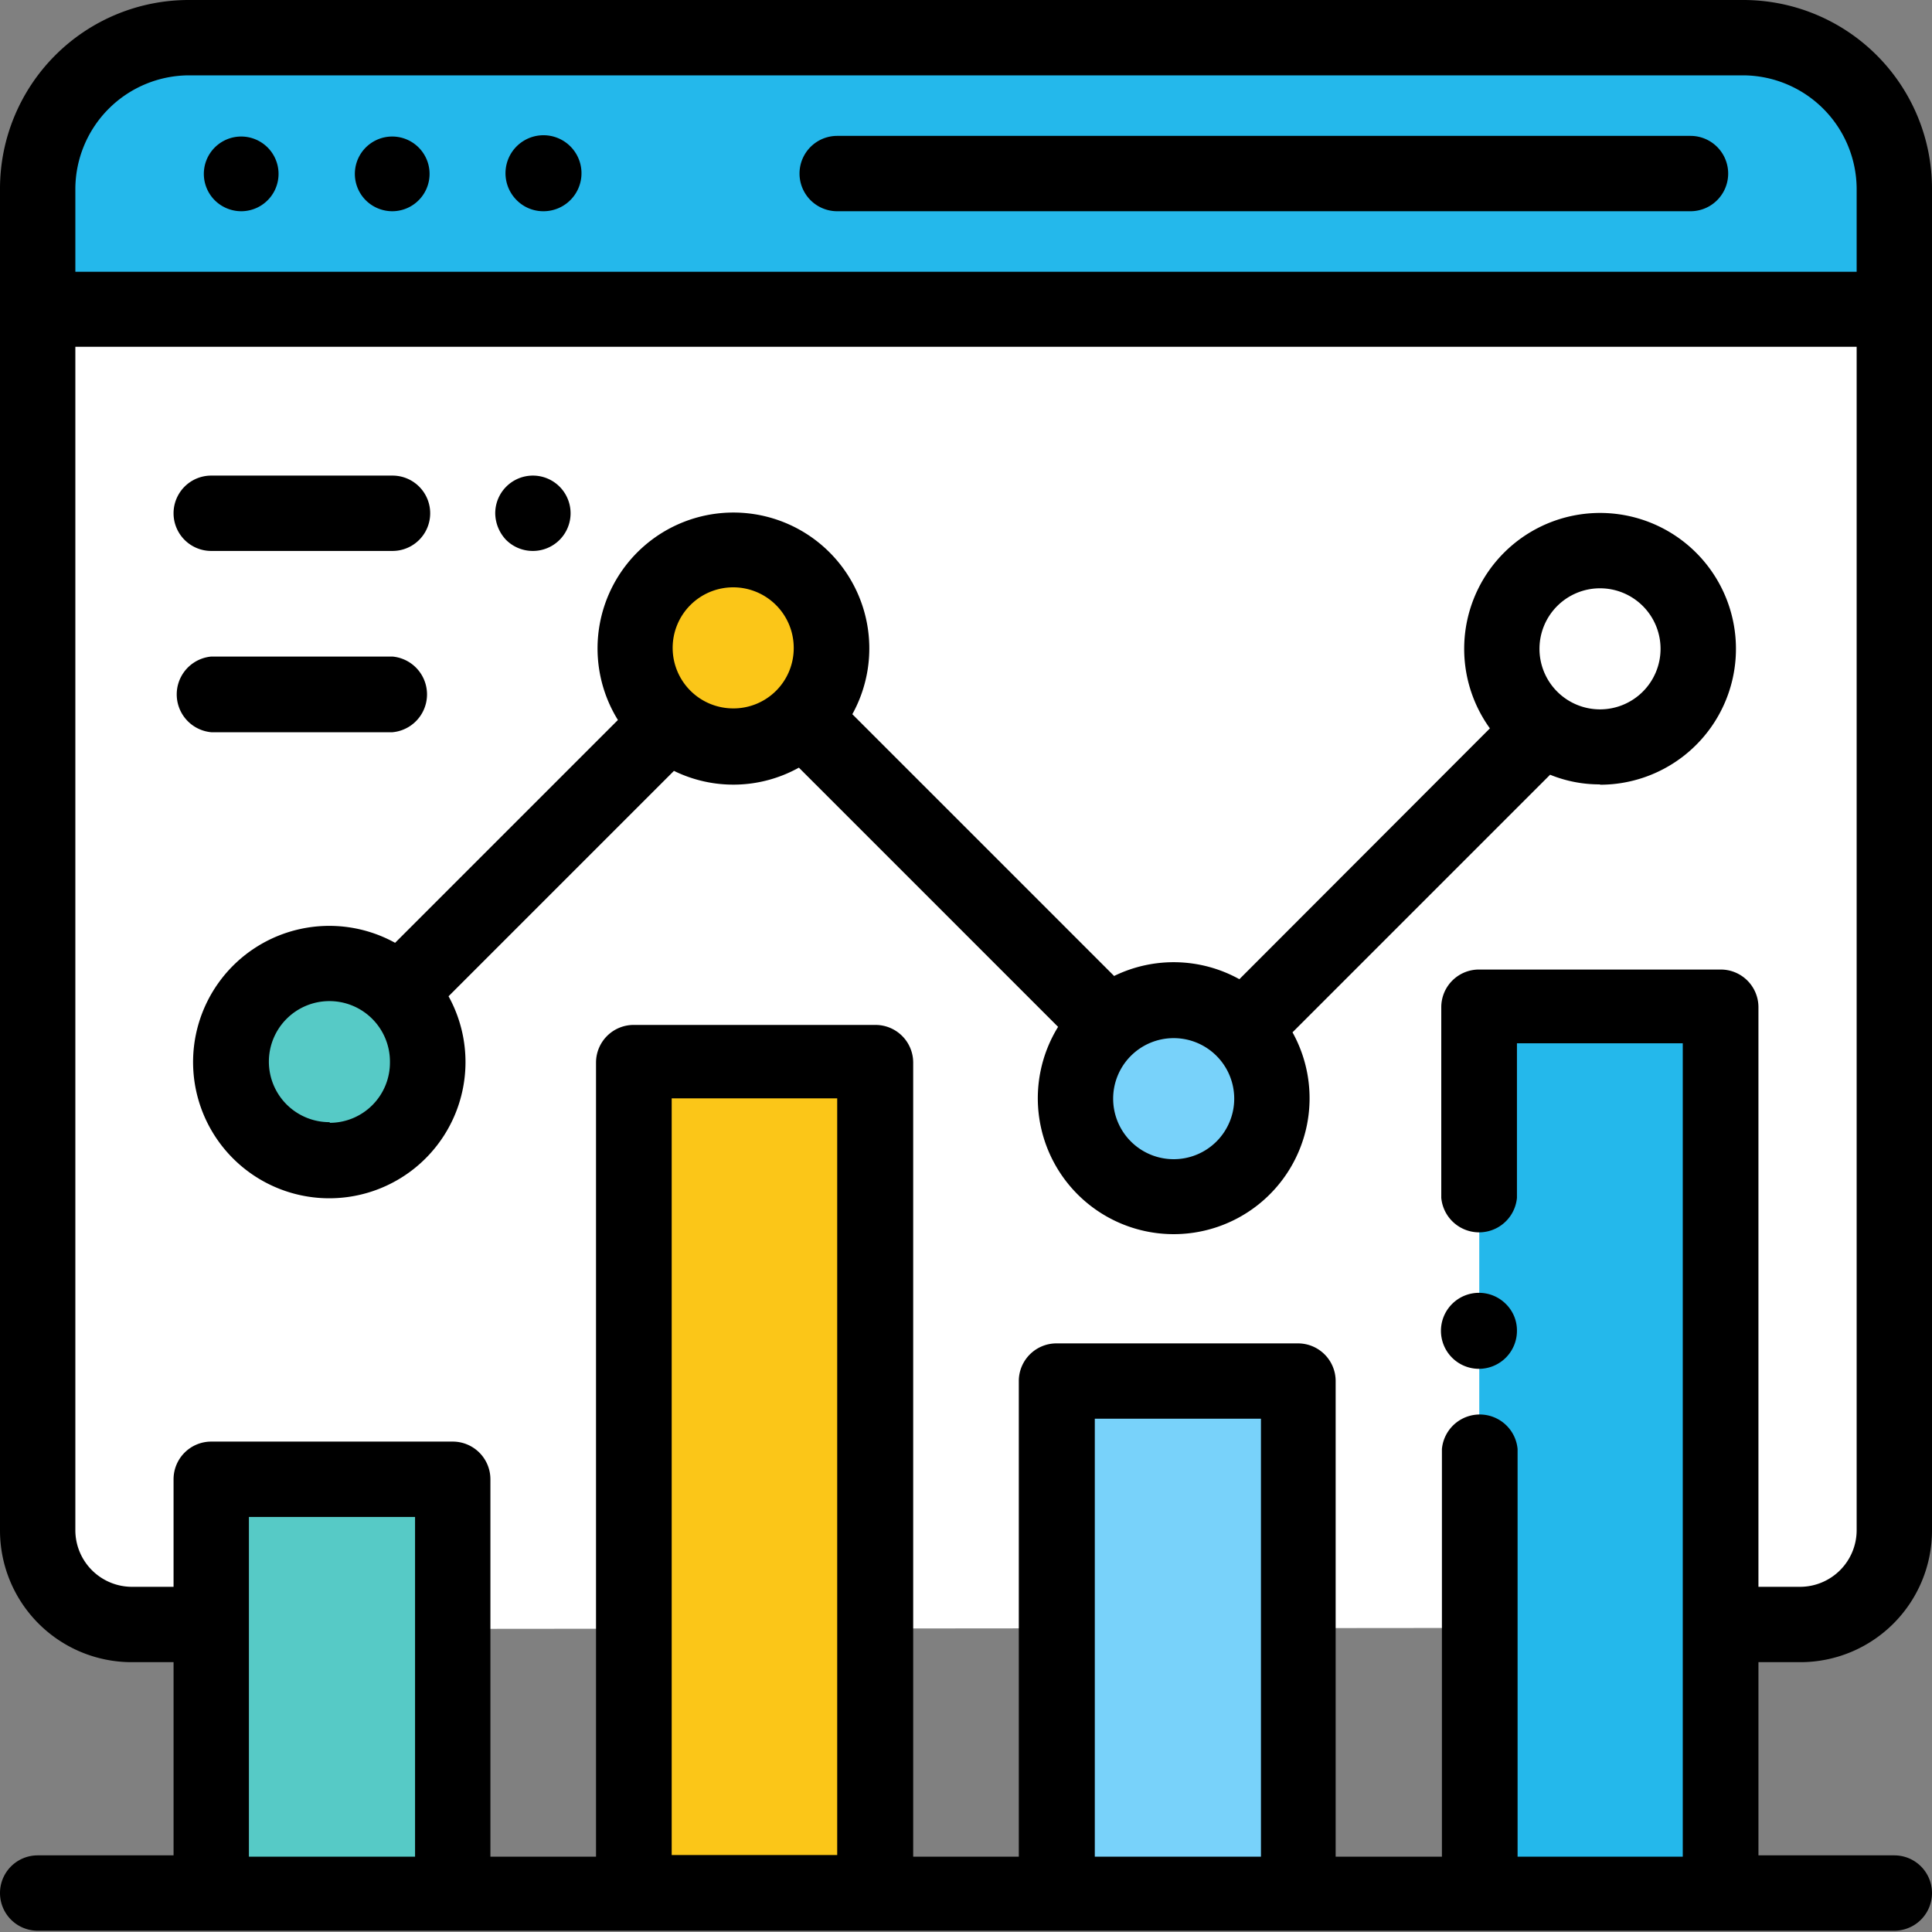
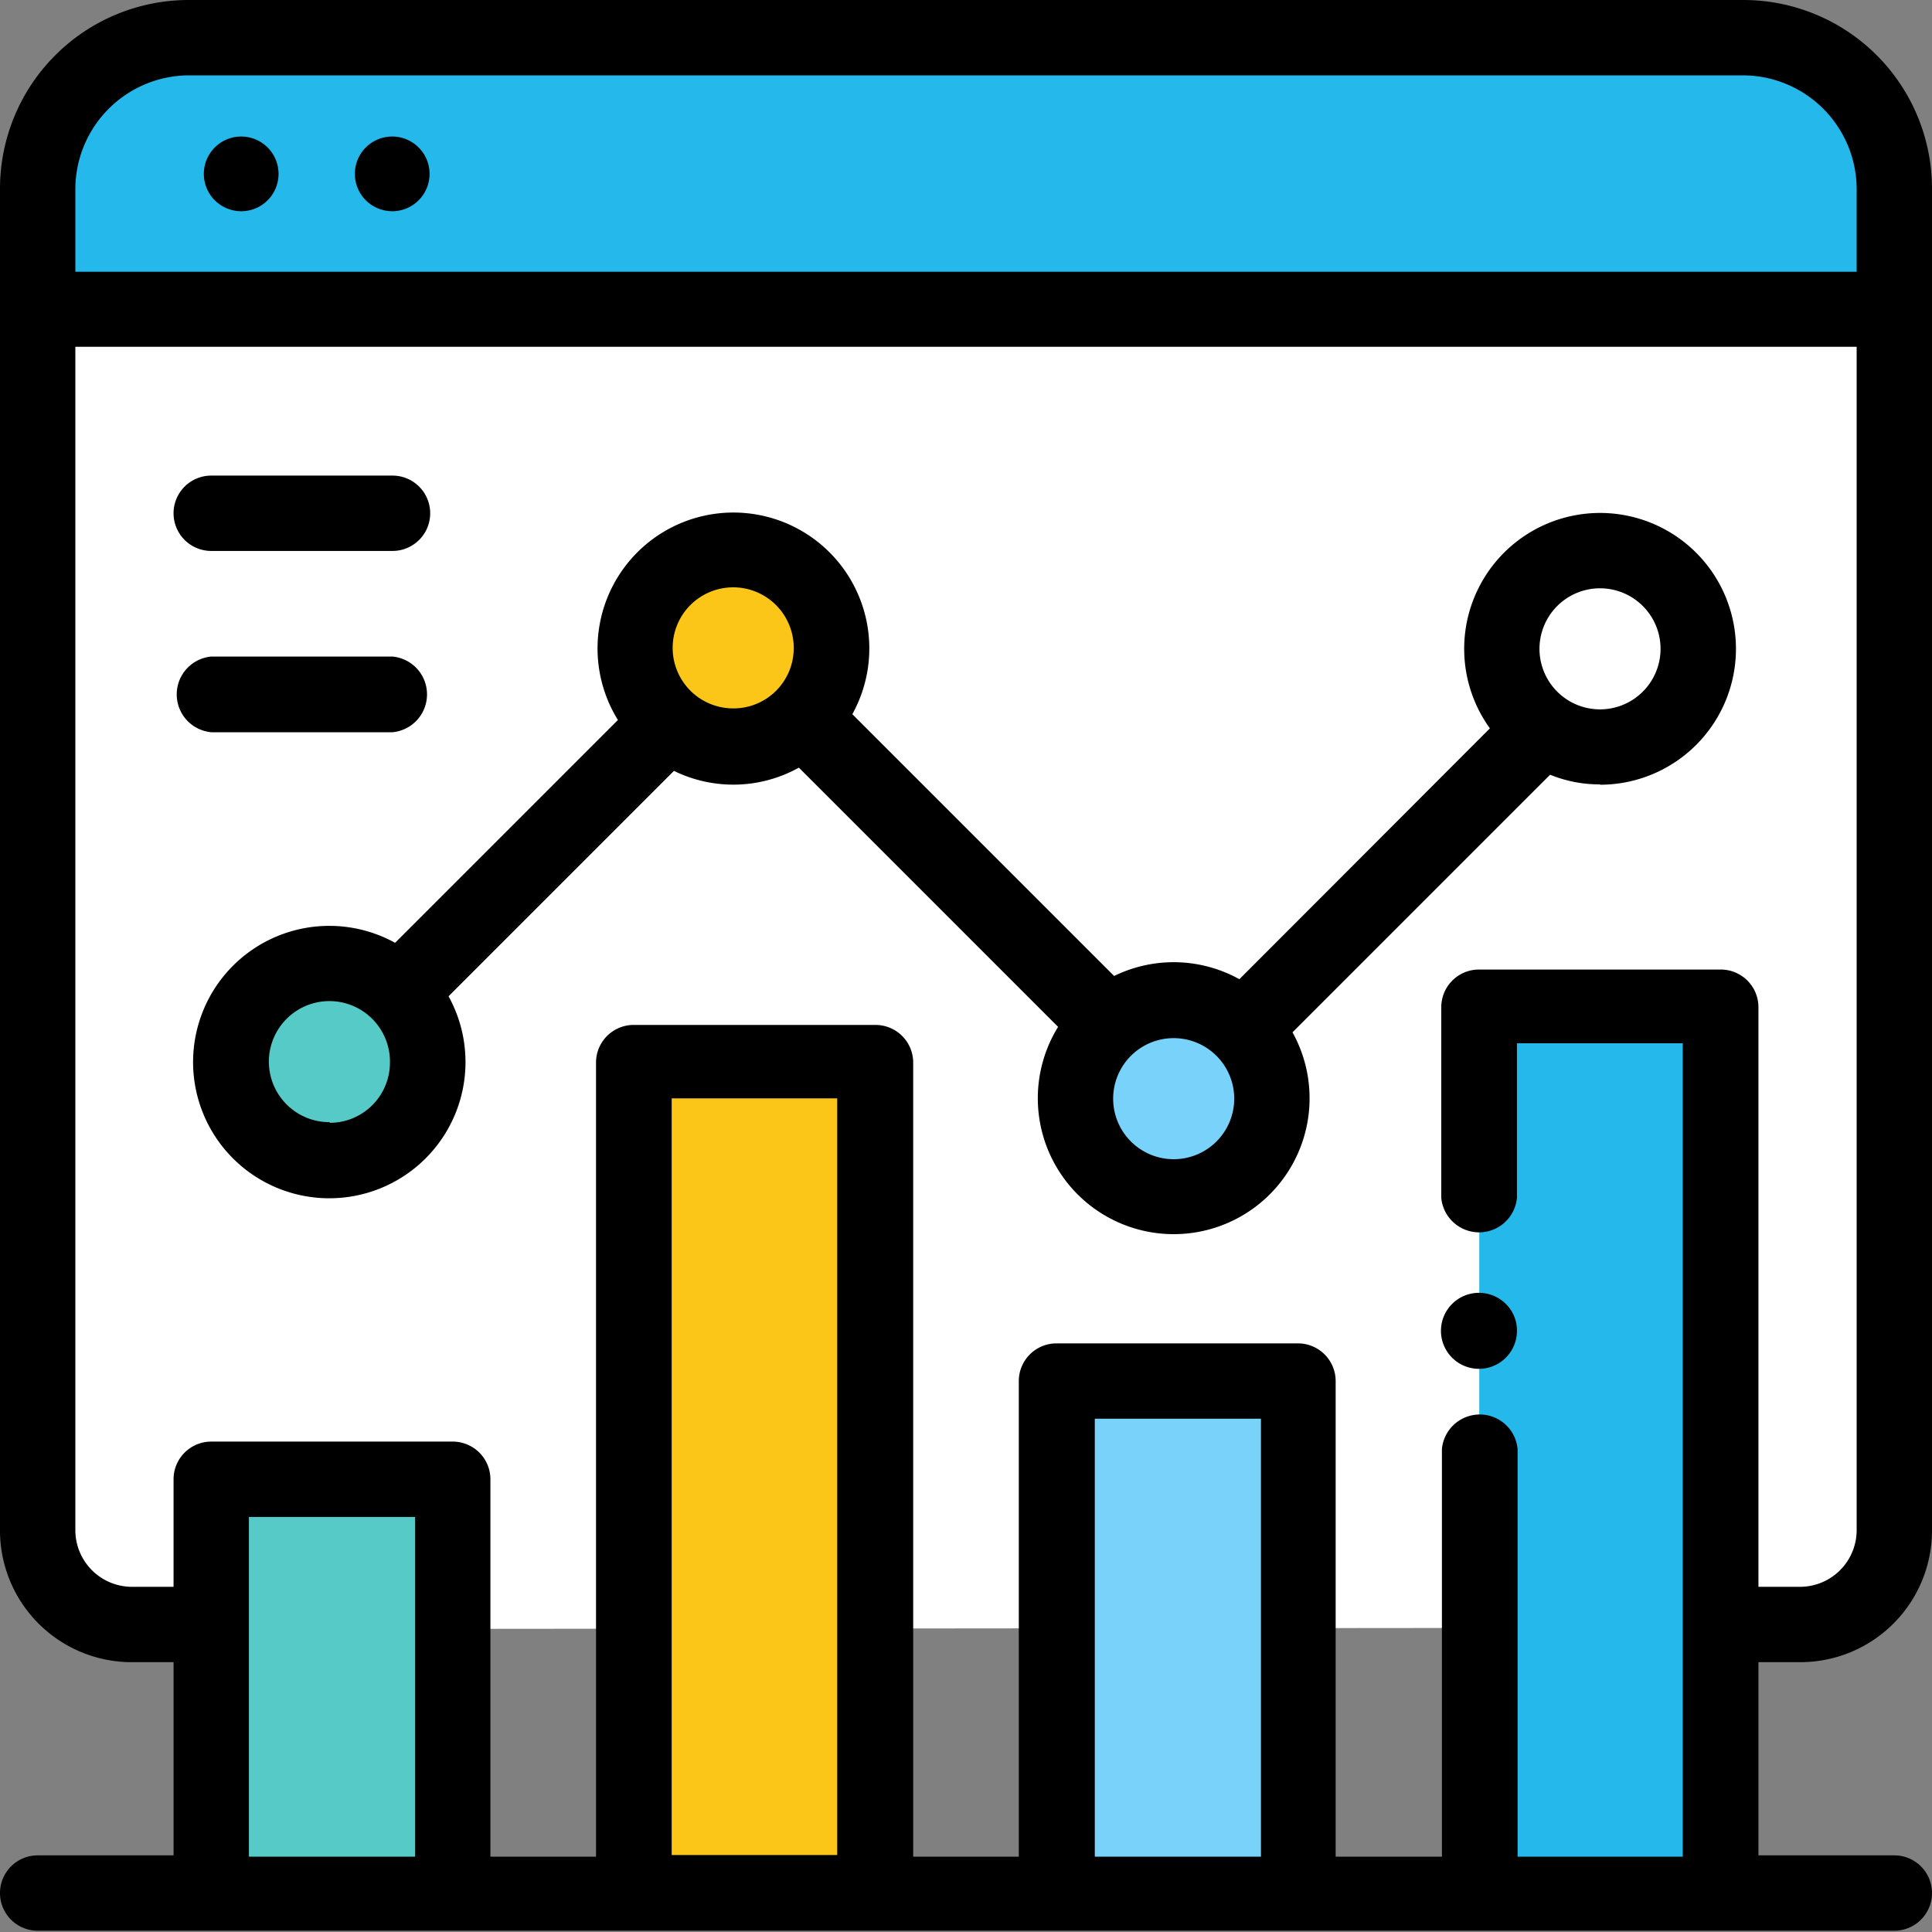
<svg xmlns="http://www.w3.org/2000/svg" id="Layer_1" data-name="Layer 1" viewBox="0 0 60 60">
  <rect x="0" y="0" width="60" height="60" fill="#808080" stroke="none" />
  <defs>
    <style>.cls-1{fill:none;}.cls-2{clip-path:url(#clip-path);}.cls-3{fill:#fff;}.cls-4{fill:#24b8eb;}.cls-5{fill:#56cac6;}.cls-6{fill:#78d2fa;}.cls-7{fill:#fbc618;}</style>
    <clipPath id="clip-path">
      <rect class="cls-1" width="60" height="60" />
    </clipPath>
  </defs>
  <g class="cls-2">
    <path class="cls-3" d="M9.61,50.59H5.86A4.69,4.69,0,0,1,1.17,45.9v-40A4.69,4.69,0,0,1,5.86,1.17H54.14a4.69,4.69,0,0,1,4.69,4.69h0v40a4.69,4.69,0,0,1-4.69,4.69Z" />
    <path class="cls-4" d="M54.14,1.17H5.86A4.69,4.69,0,0,0,1.17,5.86V9.61H58.83V5.86a4.69,4.69,0,0,0-4.69-4.69" />
    <rect class="cls-5" x="7" y="46" width="7" height="13" />
    <rect class="cls-6" x="33" y="43" width="7" height="16" />
    <rect class="cls-7" x="19.69" y="32.98" width="7.5" height="25.85" />
    <rect class="cls-4" x="45.94" y="31.23" width="7.5" height="27.6" />
    <path class="cls-7" d="M22.78,17.1a3,3,0,1,1-3.05,3h0a3.06,3.06,0,0,1,3.05-3" />
    <path class="cls-6" d="M36.45,31.05a3.05,3.05,0,1,1-3,3.05h0a3,3,0,0,1,3-3.05" />
    <path class="cls-3" d="M49.69,17.1a3,3,0,1,1-3,3h0a3.06,3.06,0,0,1,3-3" />
-     <path class="cls-5" d="M10.24,29.93a3.05,3.05,0,1,1-3,3h0a3,3,0,0,1,3.05-3" />
+     <path class="cls-5" d="M10.24,29.93a3.05,3.05,0,1,1-3,3a3,3,0,0,1,3.05-3" />
    <path d="M55.91,51.62A4.09,4.09,0,0,0,60,47.53V5.86A5.86,5.86,0,0,0,54.14,0H5.86A5.86,5.86,0,0,0,0,5.86V47.53a4.09,4.09,0,0,0,4.09,4.09h1.3v6H1.17a1.17,1.17,0,0,0,0,2.34H58.83a1.17,1.17,0,0,0,0-2.34H54.61v-6ZM5.86,2.34H54.14a3.54,3.54,0,0,1,3.52,3.52V8.44H2.34V5.86A3.54,3.54,0,0,1,5.86,2.34M7.73,47.11h5.16V57.66H7.73Zm13.13-13H26v23.5H20.86ZM34,44.06h5.16v13.6H34Zm13.13,13.6V45a1.18,1.18,0,0,0-2.35,0V57.66H41.48V42.89a1.17,1.17,0,0,0-1.17-1.17h-7.5a1.17,1.17,0,0,0-1.17,1.17h0V57.66H28.36V33a1.17,1.17,0,0,0-1.17-1.17h-7.5A1.17,1.17,0,0,0,18.51,33h0V57.66H15.23V45.94a1.17,1.17,0,0,0-1.17-1.17H6.56a1.17,1.17,0,0,0-1.17,1.17h0v3.34H4.09a1.76,1.76,0,0,1-1.75-1.75V10.77H57.66V47.53a1.76,1.76,0,0,1-1.75,1.75h-1.3v-18a1.17,1.17,0,0,0-1.17-1.17h-7.5a1.17,1.17,0,0,0-1.18,1.17h0v5.92a1.18,1.18,0,0,0,2.35,0V32.4h5.15V57.66Z" />
-     <path d="M26,6.56H52.5a1.17,1.17,0,1,0,0-2.34H26a1.17,1.17,0,1,0,0,2.34" />
    <path d="M12.19,6.56a1.16,1.16,0,1,0-.83-.34,1.17,1.17,0,0,0,.83.34" />
    <path d="M7.5,6.56a1.16,1.16,0,1,0-.83-.34,1.17,1.17,0,0,0,.83.34" />
-     <path d="M16.88,6.56a1.18,1.18,0,1,0-.83-.34,1.16,1.16,0,0,0,.83.34" />
    <path d="M45.94,40.15a1.18,1.18,0,1,0,1.17,1.17,1.15,1.15,0,0,0-.34-.82,1.18,1.18,0,0,0-.83-.35" />
    <path d="M49.69,24.37a4.22,4.22,0,1,0-3.42-1.75l-7.78,7.79a4.21,4.21,0,0,0-3.89-.1l-8.13-8.13a4.22,4.22,0,1,0-7.28.18l-6.92,6.92a4.23,4.23,0,1,0,1.66,1.66l7-7a4.19,4.19,0,0,0,3.88-.1l8.05,8.05a4.22,4.22,0,1,0,7.28.17l8-8a4.07,4.07,0,0,0,1.55.3m0-6.09a1.88,1.88,0,1,1-1.88,1.87h0a1.88,1.88,0,0,1,1.88-1.87M10.24,34.85A1.88,1.88,0,1,1,12.11,33h0a1.87,1.87,0,0,1-1.87,1.87M22.78,22a1.88,1.88,0,1,1,1.87-1.87h0A1.87,1.87,0,0,1,22.78,22M36.46,36a1.88,1.88,0,1,1,1.87-1.88h0A1.88,1.88,0,0,1,36.46,36" />
-     <path d="M16.55,17.11a1.17,1.17,0,1,0-1.17-1.17,1.22,1.22,0,0,0,.34.83,1.17,1.17,0,0,0,.83.34" />
    <path d="M6.56,17.11h5.63a1.17,1.17,0,0,0,0-2.34H6.56a1.17,1.17,0,0,0,0,2.34" />
    <path d="M12.19,22.74a1.18,1.18,0,0,0,0-2.35H6.56a1.18,1.18,0,0,0,0,2.35Z" />
  </g>
</svg>